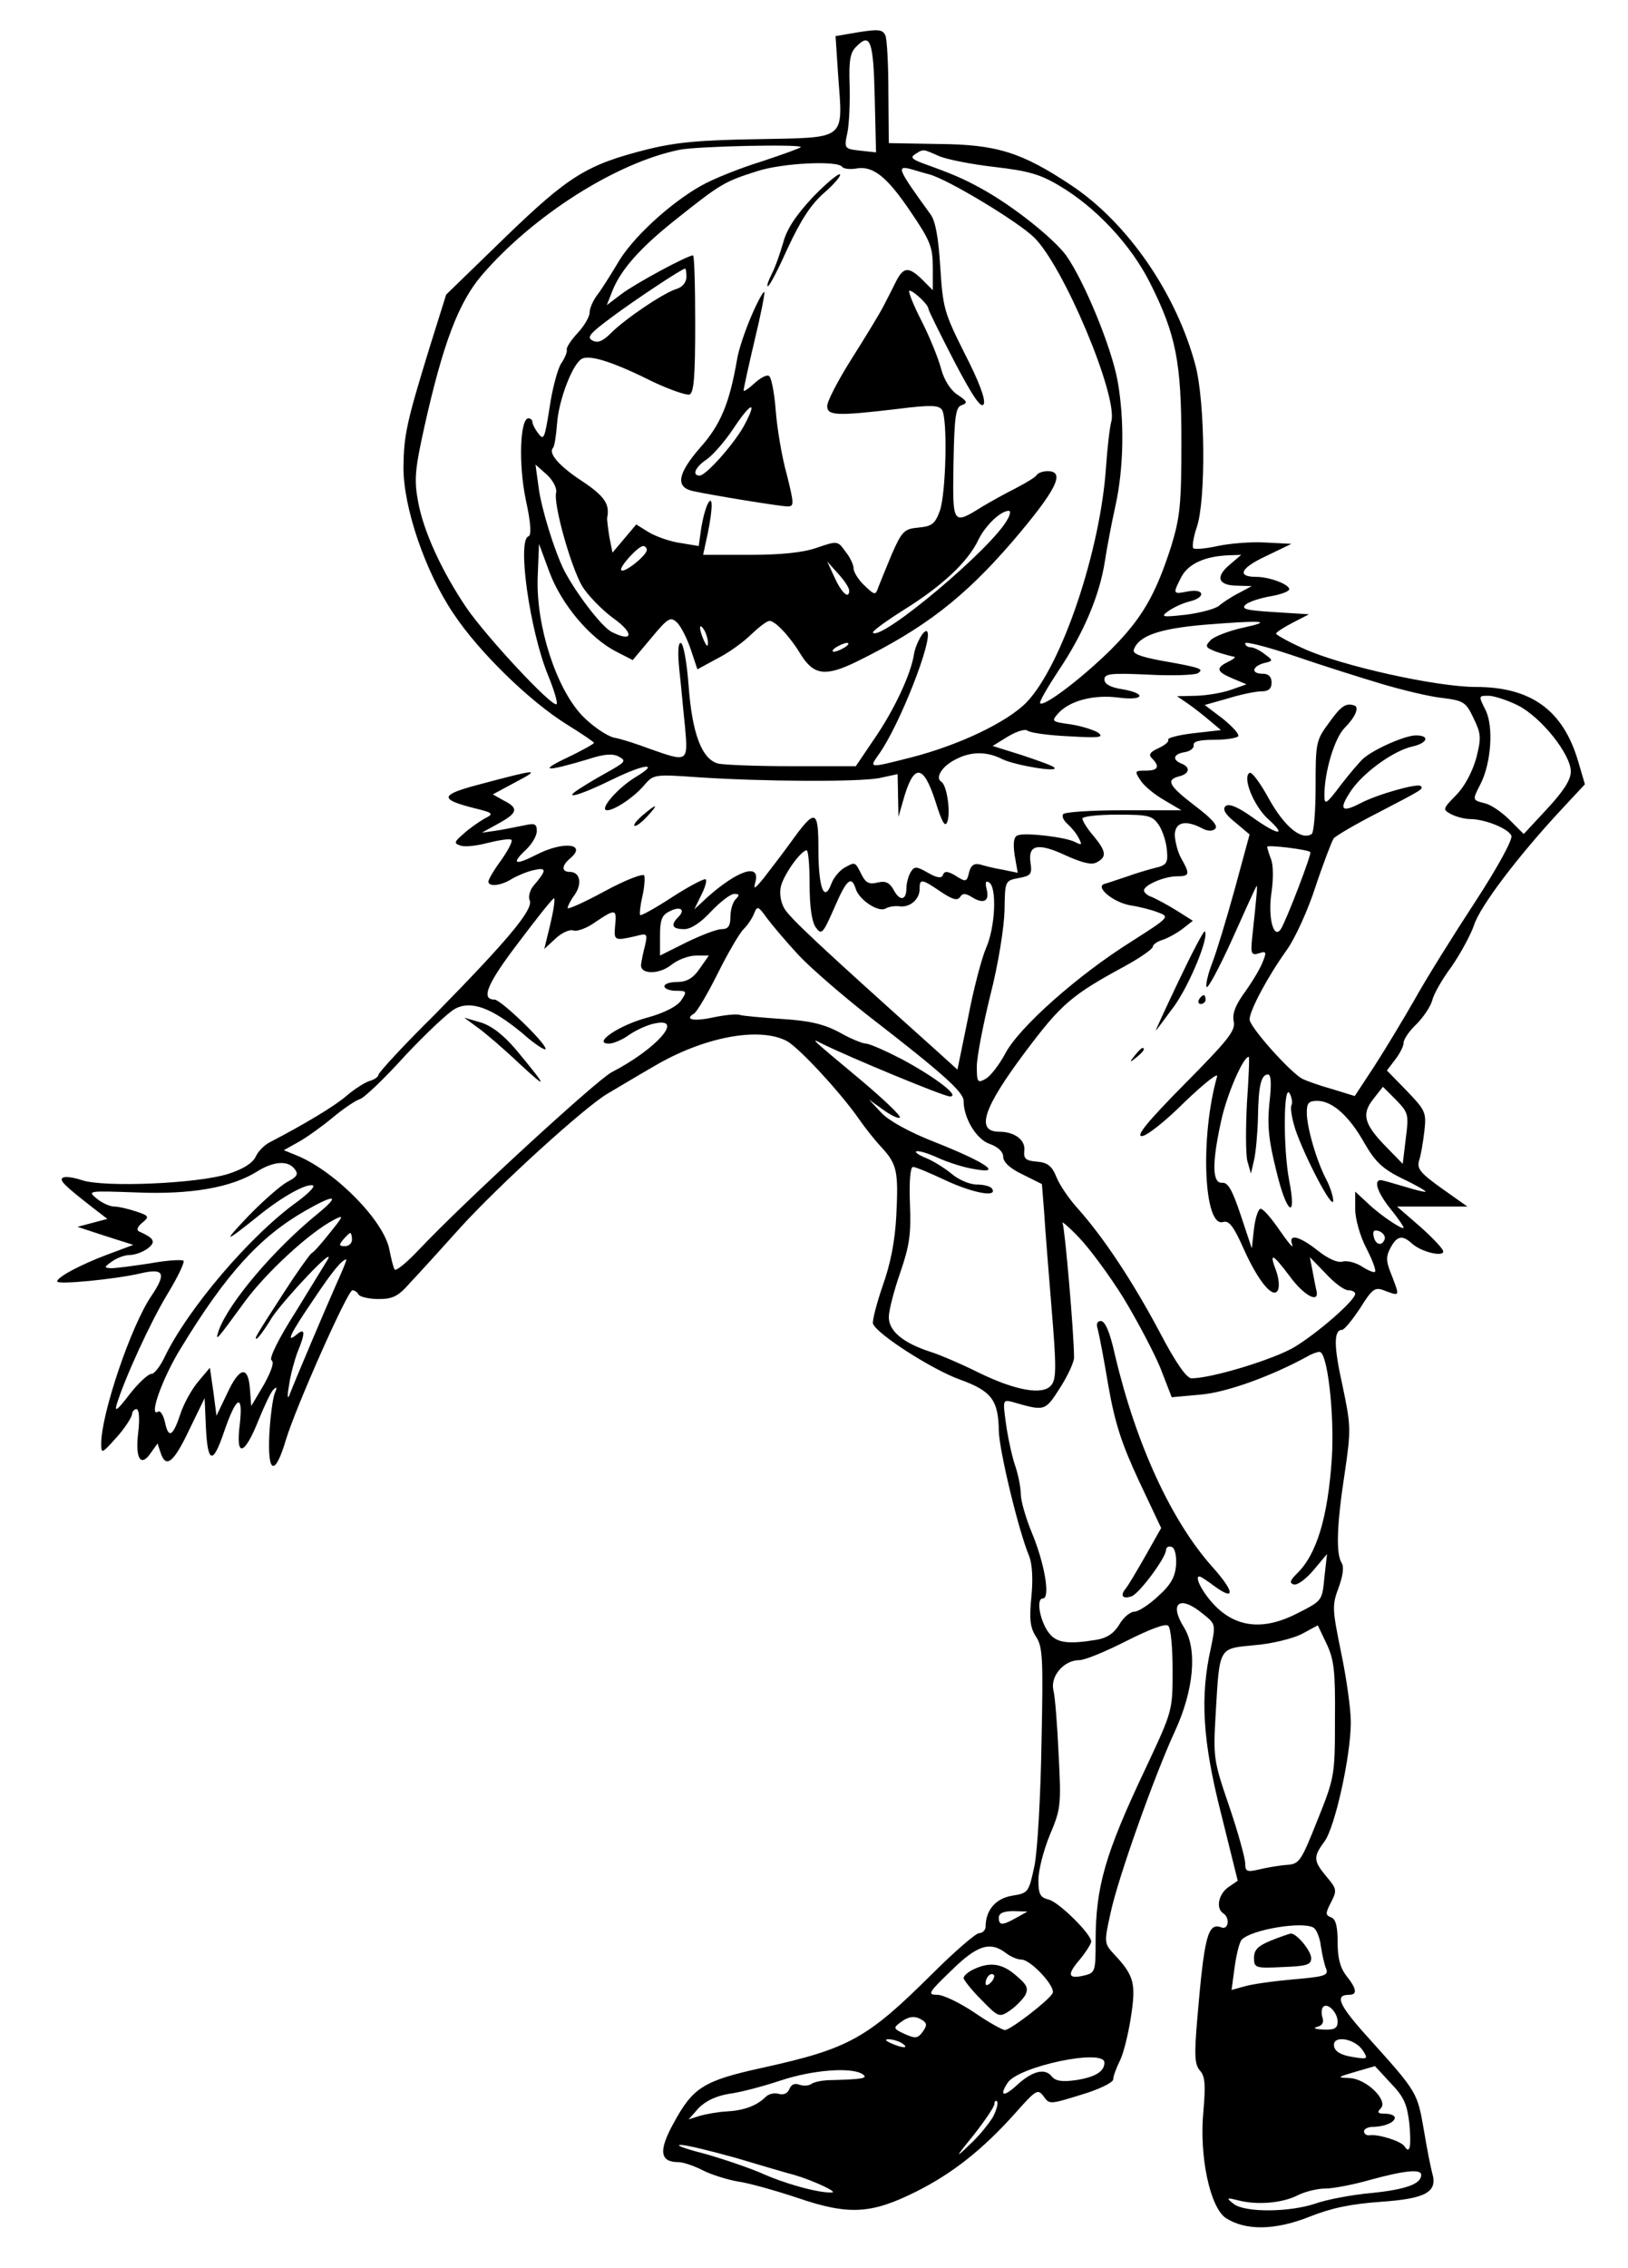
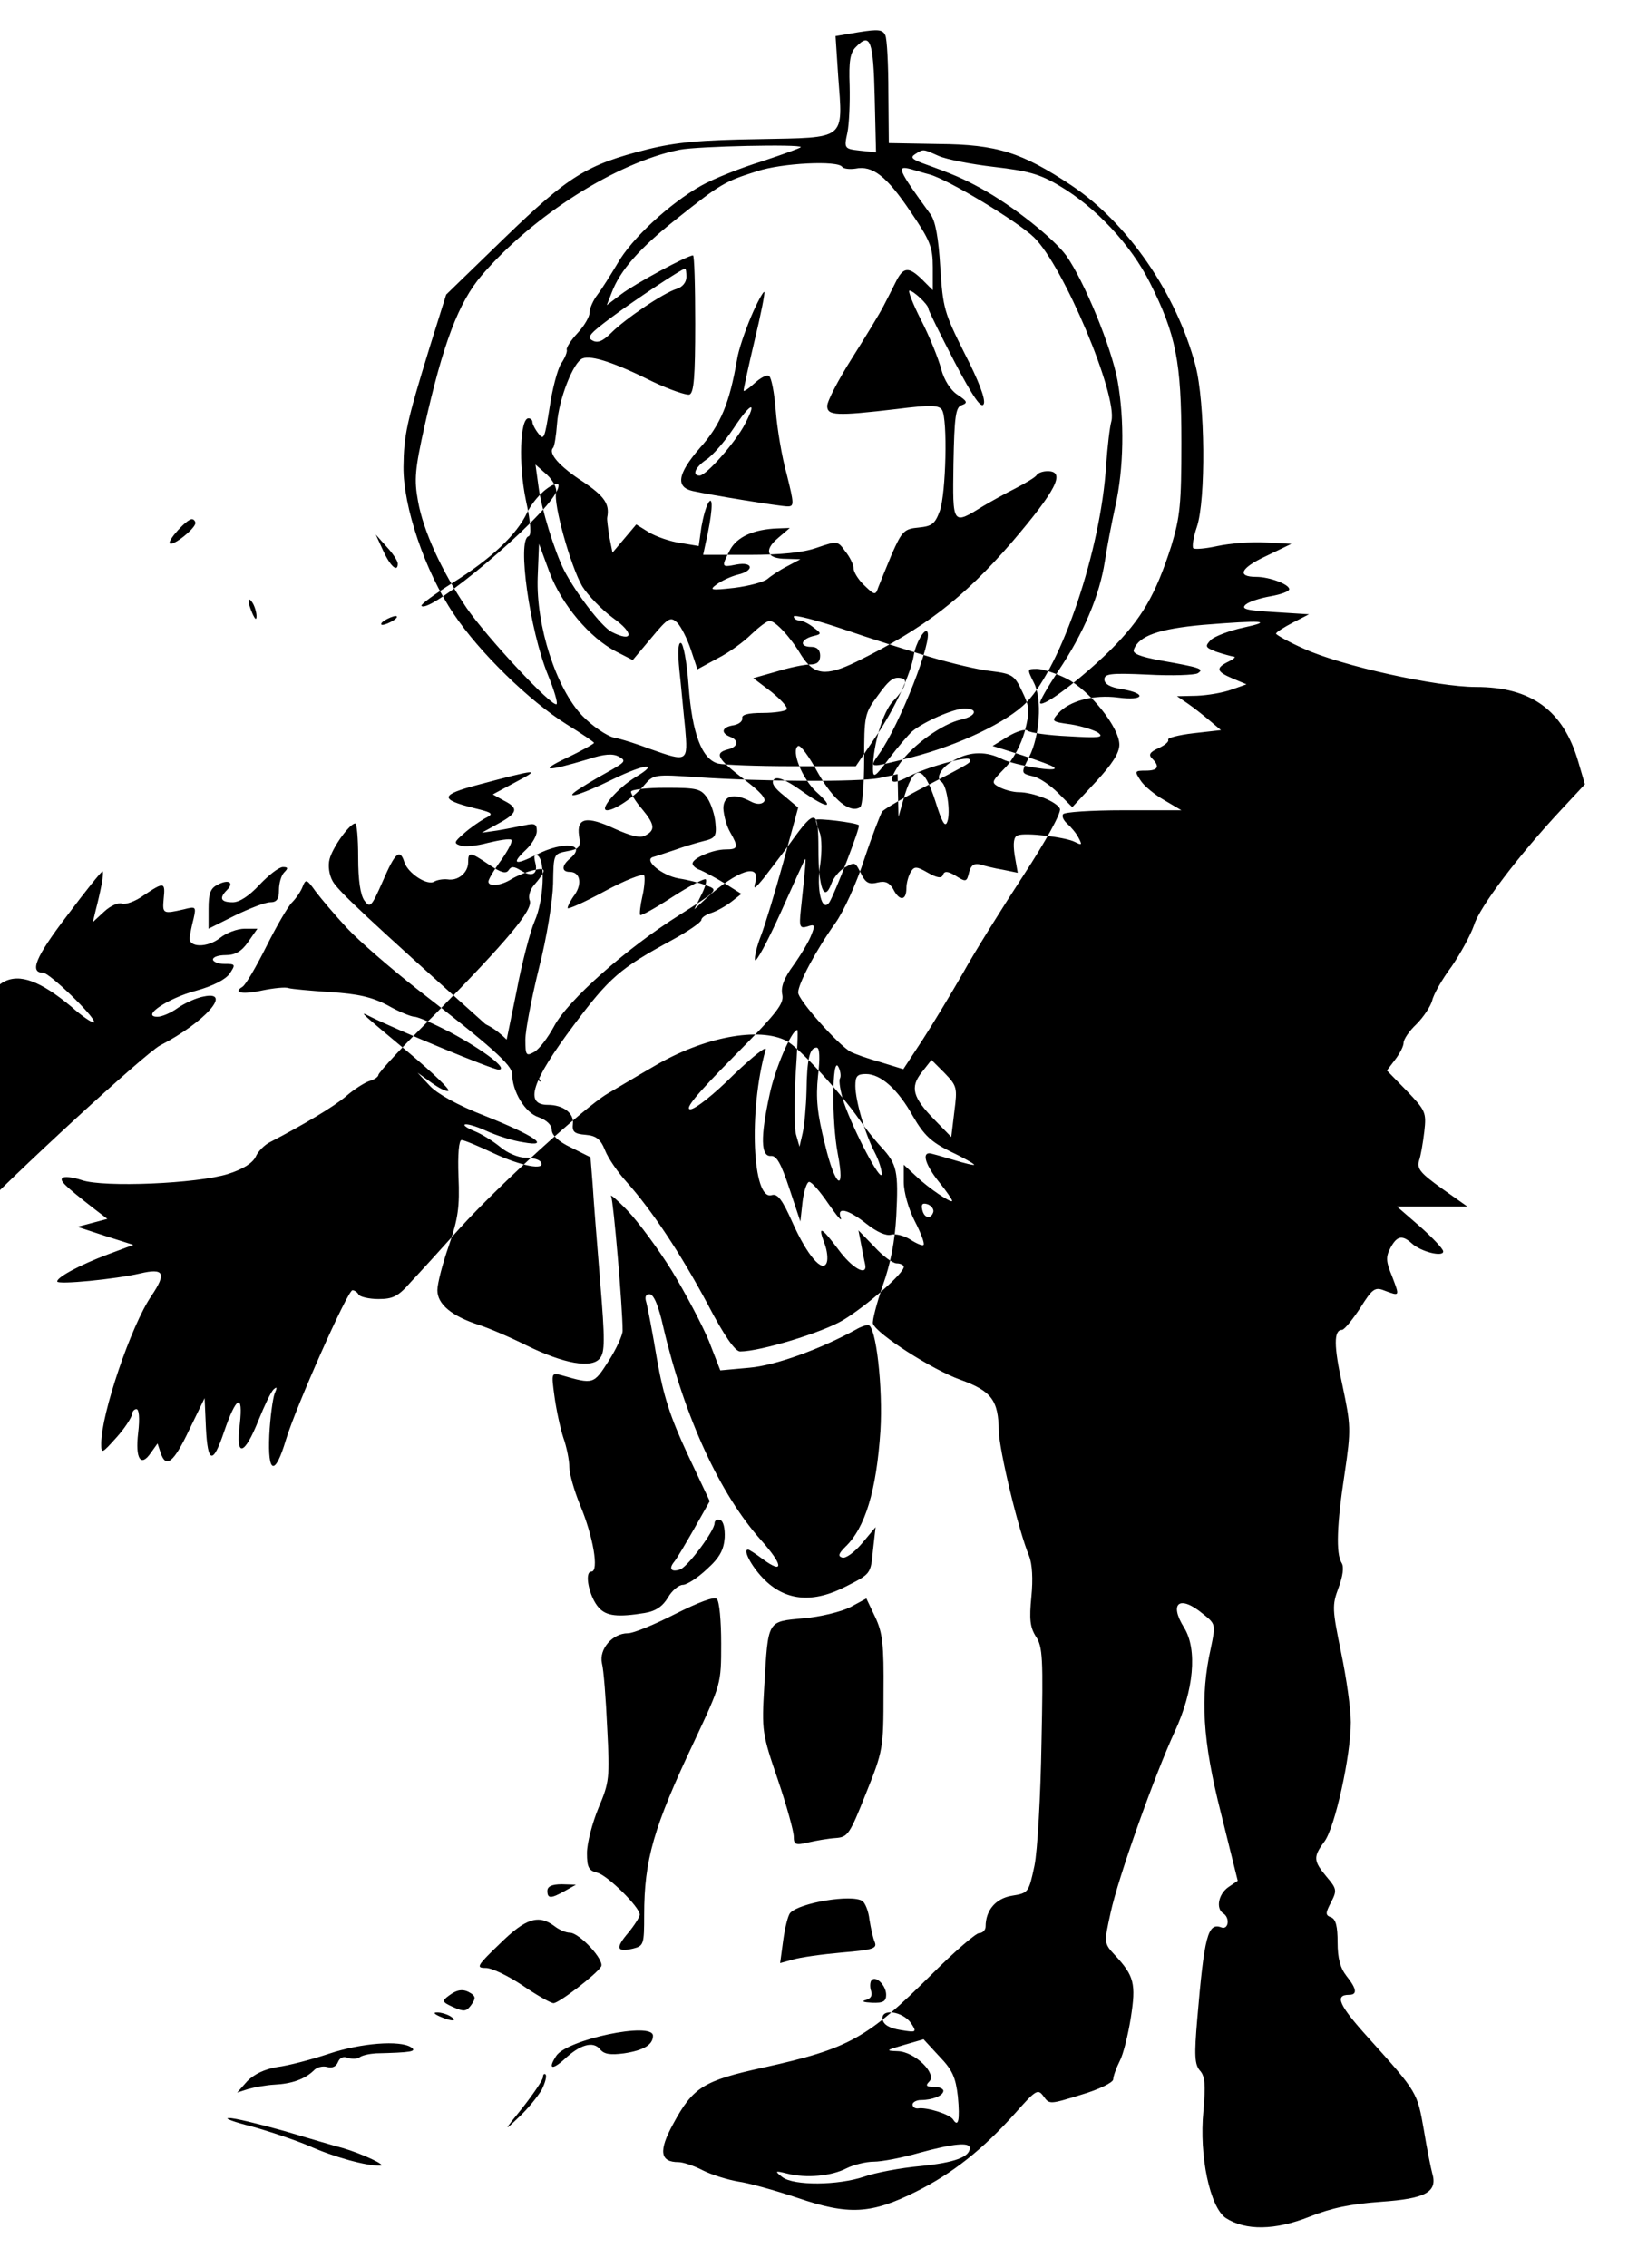
<svg xmlns="http://www.w3.org/2000/svg" version="1.0" width="370pt" height="515pt" viewBox="0 0 370 515" preserveAspectRatio="xMidYMid meet">
  <g transform="translate(0,515) scale(0.1,-0.1)" fill="#000000" stroke="none">
-     <path d="M1952 5077 l-53 -9 6 -91 c11 -147 20 -139 -181 -143 -132 -2 -187 -7 -252 -23 -139 -35 -179 -60 -325 -201 l-133 -129 -37 -118 c-54 -175 -59 -202 -60 -273 -1 -90 49 -238 114 -334 58 -87 172 -198 257 -251 34 -21 62 -40 62 -42 0 -2 -28 -18 -62 -34 -65 -31 -48 -32 49 -3 36 12 56 13 69 6 17 -9 15 -12 -14 -29 -18 -10 -50 -28 -70 -41 -50 -31 -7 -20 72 19 72 35 107 38 50 4 -41 -25 -84 -75 -64 -75 17 0 63 31 85 58 20 23 23 24 120 17 150 -10 364 -11 413 -2 l42 9 1 -49 1 -48 10 35 c24 87 46 87 74 0 15 -48 22 -60 27 -46 8 21 -1 84 -14 91 -14 9 2 35 32 50 35 19 72 19 107 1 29 -14 130 -31 118 -19 -3 4 -37 16 -73 28 l-67 21 34 21 c20 12 39 18 45 14 5 -5 48 -11 94 -13 68 -4 81 -3 67 8 -9 6 -37 15 -62 19 -44 6 -45 7 -29 25 26 29 81 43 136 36 59 -8 67 9 9 19 -27 4 -40 12 -40 22 0 13 14 15 99 11 55 -3 106 -1 113 3 16 10 6 13 -84 29 -48 9 -65 16 -61 25 11 31 57 47 157 56 136 11 162 9 93 -6 -33 -7 -66 -20 -75 -28 -14 -15 -13 -17 12 -27 15 -5 33 -10 39 -11 7 0 2 -5 -10 -11 -31 -15 -29 -23 9 -39 l31 -13 -34 -12 c-19 -7 -54 -13 -79 -14 l-45 -1 25 -17 c13 -9 36 -27 50 -39 l25 -21 -62 -7 c-35 -4 -61 -11 -58 -15 2 -4 -7 -12 -22 -19 -20 -9 -23 -15 -15 -23 19 -19 14 -28 -14 -28 -25 0 -26 -1 -12 -22 8 -13 33 -33 54 -45 l39 -23 -132 0 c-72 0 -134 -4 -137 -9 -3 -5 1 -14 10 -22 8 -7 20 -21 25 -31 9 -17 8 -18 -8 -10 -21 11 -113 22 -130 15 -9 -3 -11 -17 -7 -45 l7 -40 -34 7 c-19 3 -42 9 -52 12 -13 3 -20 -2 -24 -16 -6 -25 -7 -25 -34 -8 -16 9 -23 9 -26 0 -3 -8 -13 -7 -34 5 -26 15 -31 15 -39 2 -5 -8 -10 -25 -10 -37 0 -29 -16 -30 -30 -2 -9 15 -18 19 -35 15 -19 -5 -27 -1 -36 16 -16 32 -15 31 -39 18 -11 -6 -26 -23 -31 -38 -16 -42 -29 -8 -29 80 0 91 -7 93 -63 15 -21 -29 -49 -65 -62 -82 -21 -25 -23 -26 -18 -7 11 43 -42 25 -111 -37 l-28 -26 15 31 c9 17 14 34 11 37 -3 3 -37 -15 -76 -40 -38 -25 -71 -43 -73 -41 -2 2 0 21 5 43 5 21 6 43 4 47 -3 5 -44 -11 -90 -36 -46 -25 -84 -42 -84 -38 0 4 7 18 16 30 18 26 12 52 -11 52 -19 0 -19 14 0 30 41 34 -14 41 -76 9 -49 -25 -58 -21 -24 11 14 13 25 32 25 43 0 16 -5 18 -27 13 -16 -3 -44 -9 -63 -12 l-35 -5 38 21 c44 24 46 35 12 52 l-25 14 52 28 c59 31 50 30 -85 -6 -87 -23 -89 -33 -10 -53 45 -11 46 -13 24 -24 -12 -7 -34 -22 -47 -34 -22 -19 -23 -22 -8 -27 9 -4 37 -1 63 6 25 6 49 10 53 7 4 -2 -6 -22 -22 -45 -17 -23 -30 -45 -30 -50 0 -12 28 -10 53 6 12 7 35 17 50 20 30 7 30 0 -1 -36 -8 -10 -12 -25 -8 -33 8 -21 -51 -91 -216 -259 -71 -70 -128 -132 -128 -137 0 -4 -9 -11 -21 -14 -11 -4 -35 -19 -52 -34 -28 -24 -97 -65 -174 -105 -12 -6 -27 -21 -32 -33 -7 -14 -28 -28 -63 -39 -70 -22 -282 -31 -332 -14 -21 7 -40 9 -44 5 -7 -6 4 -17 72 -70 l30 -23 -34 -9 -34 -9 64 -21 63 -20 -59 -22 c-61 -23 -114 -51 -114 -61 0 -8 132 5 188 18 55 13 61 1 26 -51 -46 -67 -114 -268 -114 -335 0 -24 1 -24 35 14 19 21 34 45 35 52 0 6 5 12 10 12 6 0 8 -20 4 -54 -7 -59 6 -79 29 -45 l15 21 7 -21 c12 -37 30 -22 65 52 l35 72 3 -68 c4 -81 16 -83 41 -9 28 82 44 90 36 18 -10 -77 10 -73 43 10 13 32 28 64 34 69 8 7 8 4 2 -10 -4 -11 -10 -53 -12 -94 -4 -89 13 -94 38 -10 22 73 140 339 151 339 4 0 11 -4 14 -10 3 -5 24 -10 45 -10 33 0 45 6 73 38 19 20 70 76 113 124 89 98 282 273 334 304 19 11 67 40 107 63 112 66 238 90 301 57 28 -15 123 -118 164 -177 13 -19 36 -48 51 -64 36 -39 39 -55 34 -156 -3 -57 -13 -109 -31 -159 -14 -41 -24 -80 -22 -86 9 -24 136 -105 198 -127 72 -26 87 -47 88 -117 1 -43 44 -224 69 -284 7 -18 9 -52 5 -92 -5 -51 -3 -69 10 -90 16 -23 17 -50 13 -242 -2 -120 -9 -245 -16 -279 -13 -61 -14 -62 -51 -68 -37 -6 -60 -33 -60 -70 0 -8 -7 -15 -15 -15 -7 0 -56 -42 -107 -93 -147 -146 -188 -169 -382 -212 -138 -30 -161 -45 -206 -128 -34 -62 -30 -87 12 -87 10 0 35 -8 56 -19 20 -10 56 -21 79 -25 23 -3 84 -20 135 -37 117 -40 168 -37 270 14 82 41 151 95 226 179 47 53 51 55 64 37 13 -18 14 -18 85 4 41 12 73 28 73 35 0 7 7 26 15 42 8 15 19 60 25 98 12 77 8 95 -37 143 -24 26 -24 27 -9 95 17 80 101 315 146 412 43 93 52 186 21 236 -35 56 -10 75 43 31 29 -23 29 -24 18 -77 -25 -111 -19 -211 23 -376 l38 -153 -22 -15 c-22 -16 -28 -48 -11 -59 16 -10 12 -38 -4 -32 -31 12 -39 -19 -55 -208 -7 -82 -6 -103 6 -117 12 -13 13 -33 8 -92 -10 -102 15 -219 51 -243 45 -29 112 -28 190 3 50 20 94 29 163 34 101 7 129 22 116 65 -3 11 -12 55 -19 98 -15 85 -14 85 -124 207 -69 76 -80 100 -46 100 19 0 18 13 -6 43 -14 18 -20 40 -20 76 0 36 -4 53 -15 57 -13 5 -13 9 0 34 14 27 13 31 -10 58 -30 36 -31 45 -5 80 24 32 60 195 60 271 0 30 -10 101 -22 158 -20 98 -21 107 -6 147 10 27 13 48 7 57 -13 21 -11 86 7 203 15 101 14 109 -5 200 -20 89 -20 126 -1 126 5 0 23 22 41 49 28 45 34 49 56 40 35 -13 34 -13 17 32 -14 34 -15 44 -4 65 15 28 27 30 49 10 21 -19 71 -31 71 -18 0 6 -24 31 -52 56 l-53 46 80 0 80 0 -58 41 c-49 35 -57 45 -52 63 4 11 9 41 12 66 5 44 3 48 -40 93 l-45 46 19 25 c10 13 19 30 19 38 0 8 13 27 29 42 16 16 32 40 36 54 3 14 23 49 44 77 20 29 43 71 51 94 13 42 101 158 198 262 l54 58 -15 51 c-34 117 -107 170 -233 170 -89 0 -306 48 -391 87 -34 15 -62 31 -63 34 0 3 17 14 38 25 l37 19 -79 5 c-64 4 -76 7 -65 17 8 7 34 15 57 19 23 4 42 11 42 16 0 11 -45 28 -75 28 -45 0 -36 20 22 47 l58 28 -59 3 c-32 2 -81 -2 -109 -8 -27 -6 -52 -8 -55 -5 -3 3 0 25 8 48 21 62 19 283 -3 367 -43 162 -153 323 -282 409 -113 75 -169 93 -302 94 l-113 2 -1 115 c0 63 -3 122 -7 130 -6 13 -16 14 -60 7z m36 -148 l3 -125 -37 4 c-35 4 -36 5 -28 41 4 20 6 68 5 107 -2 55 1 75 15 88 32 33 39 14 42 -115z m-168 -113 c0 -2 -39 -16 -87 -32 -49 -15 -112 -40 -140 -56 -71 -40 -158 -120 -190 -177 -15 -25 -35 -57 -45 -70 -10 -13 -18 -31 -18 -41 0 -9 -12 -30 -27 -46 -15 -16 -26 -33 -25 -38 2 -4 -4 -19 -13 -32 -8 -13 -20 -58 -26 -100 -11 -69 -13 -75 -25 -59 -8 10 -14 22 -14 27 0 4 -4 8 -9 8 -19 0 -23 -104 -6 -185 12 -55 13 -81 6 -83 -26 -9 3 -213 44 -314 14 -34 23 -64 20 -67 -9 -9 -159 152 -205 219 -56 83 -98 174 -110 242 -9 49 -7 72 15 171 42 187 77 280 130 342 117 136 306 256 450 285 41 8 275 13 275 6z m313 -20 c18 -8 74 -19 126 -25 77 -9 104 -16 149 -43 83 -49 162 -134 205 -219 60 -119 72 -181 72 -364 0 -140 -3 -169 -23 -235 -36 -112 -67 -165 -138 -236 -66 -65 -152 -130 -160 -121 -3 2 16 35 41 73 58 86 94 172 106 249 5 33 16 90 24 126 19 85 21 195 5 284 -14 77 -76 227 -117 285 -29 39 -120 112 -193 152 -42 23 -63 32 -135 58 -23 9 -26 13 -15 20 19 12 17 12 53 -4z m-219 -25 c3 -4 16 -6 30 -4 39 8 71 -17 125 -97 45 -66 51 -81 51 -127 l0 -52 -25 25 c-30 29 -42 28 -59 -6 -7 -14 -19 -38 -28 -55 -8 -16 -41 -70 -72 -119 -31 -49 -56 -97 -56 -108 0 -22 21 -23 157 -7 79 10 97 9 104 -2 13 -21 9 -189 -5 -229 -11 -30 -18 -35 -48 -38 -33 -3 -38 -8 -61 -60 -13 -31 -27 -66 -31 -76 -6 -18 -8 -18 -31 4 -14 13 -25 31 -25 39 0 9 -9 27 -19 39 -17 24 -18 24 -65 8 -31 -11 -82 -16 -153 -16 l-105 0 6 28 c14 61 18 107 7 92 -6 -8 -13 -34 -17 -57 l-6 -43 -42 7 c-22 3 -54 14 -71 24 l-29 18 -27 -32 -27 -32 -7 35 c-3 20 -6 40 -5 45 6 30 -6 48 -55 81 -54 35 -80 65 -68 77 3 3 7 28 9 55 4 56 37 140 58 148 20 8 74 -10 160 -53 38 -18 76 -31 83 -29 10 4 13 41 13 161 0 85 -2 155 -5 155 -13 0 -133 -65 -163 -88 l-33 -25 11 28 c19 51 64 102 149 169 98 78 108 84 181 107 57 19 185 25 194 10z m198 -17 c42 -11 201 -107 238 -143 67 -65 190 -358 176 -417 -4 -14 -9 -59 -12 -100 -12 -193 -101 -456 -181 -539 -44 -45 -153 -97 -262 -125 -99 -25 -96 -25 -73 8 47 66 124 263 109 278 -6 7 -26 -27 -30 -53 -7 -44 -44 -123 -86 -185 l-46 -68 -145 0 c-80 0 -155 3 -168 6 -37 10 -59 68 -67 177 -4 54 -12 97 -18 97 -6 0 -7 -22 -3 -62 4 -35 9 -93 13 -130 7 -79 6 -79 -79 -49 -29 11 -66 23 -83 26 -16 4 -49 26 -72 50 -59 62 -105 204 -101 314 l3 76 24 -65 c27 -72 91 -149 152 -180 l37 -19 42 50 c39 47 44 49 59 35 9 -9 23 -37 31 -61 l15 -45 46 25 c26 13 60 38 77 55 17 16 35 30 41 30 13 0 47 -36 72 -78 29 -45 55 -49 125 -15 155 76 244 145 354 272 100 117 123 161 81 161 -11 0 -22 -4 -25 -9 -3 -5 -25 -18 -48 -30 -24 -12 -56 -30 -73 -40 -71 -44 -70 -45 -68 96 2 108 5 129 19 133 14 5 12 9 -9 23 -16 10 -31 33 -38 59 -6 23 -26 73 -45 110 -19 37 -31 68 -27 68 9 0 43 -32 43 -41 0 -4 27 -58 59 -120 43 -82 62 -109 67 -96 4 11 -12 53 -44 115 -46 92 -49 102 -55 195 -4 67 -11 105 -22 120 -74 102 -79 112 -45 103 11 -3 30 -9 42 -12z m-552 -233 c0 -12 -9 -23 -22 -27 -30 -9 -117 -68 -149 -100 -19 -19 -31 -24 -43 -17 -13 7 -5 16 42 51 52 39 162 112 169 112 2 0 3 -9 3 -19z m-296 -489 c-7 -26 33 -168 59 -213 13 -21 45 -54 71 -73 48 -34 45 -56 -4 -31 -23 12 -81 88 -108 140 -22 44 -52 141 -58 189 l-7 51 26 -23 c14 -13 23 -31 21 -40z m1026 -61 c-34 -65 -287 -277 -306 -258 -3 3 29 26 70 52 87 54 147 110 170 160 16 32 50 65 69 65 4 0 3 -9 -3 -19z m-820 -70 c0 -12 -51 -53 -58 -46 -6 6 38 55 50 55 4 0 8 -4 8 -9z m1324 -34 c-33 -28 -25 -47 19 -47 l32 -1 -30 -16 c-16 -8 -37 -22 -45 -29 -9 -7 -43 -16 -75 -20 -54 -6 -58 -5 -40 8 11 8 32 18 48 22 38 9 35 30 -3 23 -35 -7 -35 -6 -15 33 16 30 54 47 108 49 l28 1 -27 -23z m-864 -58 c0 -21 -17 -6 -33 29 l-17 37 25 -28 c14 -15 25 -32 25 -38z m-321 -119 c0 -10 -3 -8 -9 5 -12 27 -12 43 0 25 5 -8 9 -22 9 -30z m1531 -93 c47 -14 109 -29 138 -32 49 -6 54 -10 71 -46 17 -35 18 -44 6 -91 -9 -31 -26 -64 -46 -84 -30 -31 -31 -32 -11 -43 12 -6 31 -11 43 -11 34 0 88 -22 94 -38 3 -9 -32 -73 -83 -151 -49 -75 -111 -174 -137 -221 -27 -47 -68 -115 -92 -152 l-44 -67 -52 16 c-29 8 -59 19 -67 23 -28 15 -120 118 -120 135 0 20 41 97 84 157 19 26 49 92 66 145 18 54 37 103 41 109 5 6 51 33 102 59 102 53 102 53 96 60 -7 7 -99 -19 -137 -39 -44 -23 -50 -14 -21 29 28 41 97 91 140 100 34 8 39 25 7 25 -24 0 -93 -30 -119 -52 -8 -7 -32 -35 -52 -61 -33 -44 -37 -46 -37 -23 0 53 23 130 46 153 24 24 34 47 22 51 -20 6 -30 -1 -58 -40 -29 -39 -30 -45 -30 -144 0 -57 -4 -105 -9 -108 -23 -15 -61 16 -96 78 -20 37 -40 64 -45 61 -17 -10 9 -74 41 -104 46 -41 24 -39 -36 4 -34 24 -53 31 -60 24 -7 -7 0 -19 23 -37 l32 -27 -34 -125 c-19 -69 -42 -144 -51 -167 -9 -23 -15 -48 -13 -54 2 -7 28 41 58 107 29 65 54 120 56 122 2 3 1 -15 -10 -116 -4 -38 -2 -42 15 -37 17 6 18 3 9 -19 -5 -14 -23 -44 -40 -68 -22 -30 -30 -50 -26 -68 4 -21 -13 -42 -112 -142 -83 -84 -111 -118 -97 -118 11 0 54 34 98 78 45 43 77 68 73 57 -39 -138 -30 -344 14 -330 13 4 24 -10 47 -62 34 -76 69 -116 78 -91 3 8 1 27 -5 43 -16 42 -8 39 31 -13 33 -45 68 -63 61 -33 -2 8 -6 29 -9 45 l-6 31 36 -37 c19 -21 42 -38 51 -38 9 0 16 -4 16 -8 0 -15 -85 -89 -138 -121 -47 -28 -188 -71 -234 -71 -11 0 -36 35 -74 108 -61 114 -126 212 -184 277 -20 22 -42 54 -49 72 -10 25 -20 33 -44 35 -26 2 -31 7 -29 25 3 24 -22 43 -57 43 -54 0 -37 53 59 181 81 108 105 129 223 193 37 20 67 41 67 46 0 5 10 12 23 16 12 4 32 15 45 25 l23 18 -38 24 c-21 13 -46 26 -55 30 -10 3 -18 10 -18 15 0 12 46 32 75 32 29 0 30 5 10 40 -8 14 -14 37 -15 53 0 30 24 36 62 16 13 -7 24 -7 30 -1 7 7 -9 24 -46 52 -60 46 -67 59 -36 67 24 6 26 21 5 29 -22 9 -18 22 8 26 12 2 21 9 20 16 -2 8 13 12 46 12 28 0 52 4 55 8 3 5 -13 22 -35 40 l-41 31 53 15 c29 9 63 16 76 16 16 0 23 6 23 20 0 13 -7 20 -20 20 -27 0 -25 16 2 24 22 5 22 6 3 20 -11 9 -26 16 -32 16 -7 0 -13 4 -13 9 0 5 51 -8 113 -29 61 -21 150 -49 197 -63z m-1220 83 c-8 -5 -19 -10 -25 -10 -5 0 -3 5 5 10 8 5 20 10 25 10 6 0 3 -5 -5 -10z m1530 -132 c53 -27 120 -111 120 -150 0 -19 -16 -44 -54 -85 l-53 -57 -32 32 c-18 18 -43 35 -57 38 -28 7 -28 7 -9 44 24 47 30 131 11 168 -16 32 -16 32 7 32 12 0 43 -10 67 -22z m-816 -272 c9 -14 17 -40 18 -57 3 -29 -1 -34 -27 -40 -16 -4 -46 -13 -65 -20 -19 -6 -41 -14 -49 -16 -24 -6 18 -42 58 -49 20 -3 48 -10 63 -16 27 -10 26 -11 -62 -67 -121 -76 -254 -194 -285 -253 -14 -26 -34 -52 -45 -58 -18 -10 -20 -8 -20 28 0 21 14 94 31 163 18 70 31 153 32 191 1 68 1 68 32 74 28 5 31 9 27 35 -6 41 17 46 81 16 38 -17 59 -22 70 -15 23 12 21 25 -8 60 -14 16 -25 34 -25 39 0 5 35 9 79 9 72 0 80 -2 95 -24z m344 -61 c4 -3 -54 -154 -67 -175 -17 -25 -30 29 -21 85 4 28 4 60 -1 73 -5 13 -9 26 -9 29 0 5 92 -6 98 -12z m-1138 -73 c0 -52 5 -85 14 -98 13 -18 16 -15 42 44 28 65 39 75 49 43 8 -25 52 -54 68 -44 7 4 20 6 30 5 24 -4 47 15 47 39 0 24 4 24 48 -6 27 -18 38 -21 44 -12 6 9 12 9 28 -1 26 -16 40 -8 32 20 -3 14 -2 19 6 14 18 -11 14 -102 -7 -149 -10 -23 -29 -95 -41 -159 l-24 -117 -52 47 c-260 233 -331 299 -342 320 -8 14 -11 35 -7 50 7 27 45 80 58 81 4 1 7 -34 7 -77z m-168 -34 c-7 -7 -12 -25 -12 -40 0 -21 -5 -28 -20 -28 -11 0 -47 -14 -80 -30 l-60 -30 0 45 c0 35 4 47 21 55 24 13 38 5 21 -12 -19 -19 -14 -28 13 -28 15 0 37 14 61 40 21 22 44 40 53 40 12 0 12 -3 3 -12z m-415 -27 c-3 -16 -9 -42 -13 -57 l-7 -29 26 24 c14 13 32 21 40 18 8 -3 31 5 50 19 46 31 49 30 45 -8 -3 -34 -2 -35 46 -24 27 7 28 6 22 -21 -4 -15 -8 -35 -9 -43 -3 -23 40 -24 69 -1 15 12 40 21 56 21 l29 0 -21 -30 c-15 -22 -30 -30 -51 -30 -16 0 -29 -4 -29 -10 0 -5 12 -10 26 -10 25 0 26 -1 12 -22 -9 -13 -37 -28 -77 -39 -64 -17 -126 -59 -87 -59 10 0 31 9 46 20 16 11 42 23 59 26 67 14 2 -59 -99 -111 -34 -18 -335 -294 -437 -402 -28 -30 -53 -50 -56 -46 -3 4 -8 25 -12 45 -12 65 -121 176 -208 213 l-32 13 34 19 c18 10 53 35 77 55 24 20 52 39 62 42 10 3 57 48 103 99 47 50 98 98 113 106 37 20 84 2 154 -56 28 -25 52 -40 52 -35 0 14 -102 112 -116 112 -32 0 -17 36 54 129 42 56 78 101 81 101 2 0 1 -13 -2 -29z m558 -100 c27 -29 100 -92 160 -139 167 -129 215 -172 215 -192 0 -39 29 -88 60 -98 19 -7 30 -18 30 -29 0 -12 16 -27 44 -40 l44 -22 5 -63 c2 -35 10 -134 17 -220 11 -132 11 -160 -1 -174 -19 -23 -81 -12 -165 29 -38 19 -87 40 -109 47 -62 20 -95 47 -95 79 0 15 12 61 26 101 21 61 25 88 22 157 -2 51 1 83 7 83 6 0 39 -14 73 -30 62 -29 119 -40 107 -20 -3 6 -19 10 -35 10 -16 0 -42 11 -58 25 -16 13 -42 29 -57 35 -15 6 -26 13 -23 15 3 3 25 -3 49 -14 24 -11 62 -23 84 -26 65 -12 26 15 -87 60 -62 24 -108 50 -125 68 l-28 30 32 -23 c18 -13 35 -21 38 -18 4 3 -36 41 -87 84 -115 96 -119 99 -90 84 60 -30 277 -120 291 -120 24 0 -32 43 -110 85 -37 19 -73 35 -81 35 -7 0 -35 11 -61 26 -36 19 -68 26 -130 30 -45 3 -88 7 -95 9 -7 3 -34 0 -59 -5 -45 -10 -69 -6 -46 8 7 4 31 45 54 91 23 46 49 91 59 101 9 9 20 25 24 36 7 17 9 17 29 -11 12 -16 44 -54 72 -84z m1019 -335 c-3 -57 -3 -117 1 -133 l8 -28 7 30 c4 17 8 60 9 97 1 72 7 98 23 98 7 0 8 -23 3 -65 -5 -50 -2 -84 16 -155 23 -97 47 -113 29 -21 -14 73 -13 222 1 198 5 -9 7 -22 4 -27 -3 -5 1 -30 9 -55 22 -64 85 -184 86 -162 0 10 -7 32 -16 49 -22 42 -44 118 -44 151 0 22 4 27 24 27 34 0 73 -35 107 -96 25 -43 41 -58 85 -80 30 -14 54 -28 54 -30 0 -2 -21 3 -47 11 -27 8 -51 15 -55 15 -17 0 -7 -29 22 -65 17 -21 30 -40 30 -43 0 -7 -53 28 -82 56 l-28 26 0 -40 c0 -22 11 -61 25 -88 14 -27 23 -51 20 -54 -2 -3 -16 3 -30 12 -14 9 -34 14 -44 11 -11 -3 -32 6 -56 25 -43 34 -68 39 -58 13 3 -10 -9 5 -28 32 -19 28 -38 50 -44 50 -5 0 -12 -20 -15 -45 l-5 -45 -25 75 c-19 57 -29 75 -42 74 -23 -2 -24 43 -3 139 12 58 50 147 63 147 2 0 0 -47 -4 -104z m361 -81 l-7 -58 -38 39 c-50 51 -56 74 -29 108 l22 28 30 -30 c28 -29 29 -33 22 -87z m-2526 -69 c10 -12 7 -18 -16 -30 -15 -8 -55 -43 -88 -77 -61 -64 -56 -63 25 2 51 41 106 72 121 67 6 -2 -10 -18 -34 -36 -108 -77 -250 -244 -303 -354 -10 -21 -23 -38 -30 -38 -7 0 -30 -21 -50 -47 -26 -34 -34 -41 -29 -23 18 59 77 188 116 252 23 38 39 71 36 75 -4 3 -38 1 -76 -6 -39 -6 -78 -11 -88 -11 -17 1 -17 2 1 15 11 8 29 15 41 15 12 0 30 7 41 15 19 15 15 23 -21 39 -5 3 -2 11 8 19 17 14 16 16 -14 26 -18 6 -40 11 -49 11 -10 0 -28 8 -40 18 -22 18 -20 18 91 14 123 -5 215 11 274 48 37 23 69 25 84 6z m51 -104 c-97 -79 -198 -198 -222 -261 -11 -32 -6 -25 59 64 48 65 146 156 202 185 23 12 22 9 -8 -28 -18 -23 -37 -45 -43 -48 -5 -4 -33 -43 -62 -88 -66 -102 -68 -106 -63 -106 3 0 19 21 35 48 29 43 145 166 127 132 -5 -8 -38 -62 -73 -119 -39 -61 -61 -106 -55 -110 7 -4 0 -24 -17 -55 l-29 -49 -3 39 c-4 54 -24 50 -52 -11 l-24 -50 -7 54 -8 55 -27 -32 c-15 -18 -33 -51 -40 -73 -17 -51 -27 -57 -35 -19 -4 17 -11 28 -16 24 -22 -13 11 79 53 146 101 166 178 251 281 310 70 40 82 37 27 -8z m1833 -189 c31 -51 69 -123 84 -159 l26 -67 66 6 c59 5 161 42 243 87 10 6 22 10 27 10 18 0 34 -142 28 -240 -9 -137 -35 -221 -80 -264 -15 -15 -17 -21 -7 -24 8 -3 28 12 45 32 l31 37 -6 -53 c-5 -53 -5 -53 -60 -81 -75 -39 -136 -34 -185 13 -29 28 -52 70 -39 70 3 0 18 -10 34 -22 48 -35 46 -13 -4 43 -94 105 -174 279 -222 482 -11 50 -22 77 -32 77 -9 0 -11 -7 -7 -19 3 -11 14 -68 24 -128 15 -85 30 -131 69 -215 l51 -108 -35 -62 c-20 -35 -40 -69 -46 -76 -13 -16 -6 -24 14 -17 18 7 78 88 78 105 0 6 6 10 13 7 7 -2 11 -19 10 -40 -2 -27 -11 -45 -40 -71 -21 -20 -46 -36 -55 -36 -9 0 -25 -13 -34 -29 -12 -20 -28 -31 -53 -35 -61 -10 -87 -7 -104 12 -22 24 -34 82 -17 82 18 0 4 81 -26 152 -13 32 -24 70 -24 85 0 15 -6 46 -14 68 -7 22 -16 64 -20 94 -7 52 -7 53 16 47 73 -21 73 -21 107 32 18 28 32 59 32 69 0 54 -21 295 -26 305 -4 7 13 -7 37 -32 24 -25 70 -87 101 -137z m594 133 c-6 -17 -21 -13 -25 6 -3 13 1 16 13 12 9 -4 14 -12 12 -18z m-2347 -1 c0 -8 -7 -15 -16 -15 -14 0 -14 3 -4 15 7 8 14 15 16 15 2 0 4 -7 4 -15z m-36 -102 c-24 -54 -94 -219 -107 -253 -4 -8 -4 3 0 25 3 22 12 55 19 74 18 43 18 57 -1 41 -26 -22 -17 -1 37 78 44 66 65 91 75 92 2 0 -9 -26 -23 -57z m1901 -876 c0 -92 0 -92 -61 -222 -93 -196 -114 -270 -114 -395 0 -66 -1 -70 -25 -76 -38 -9 -41 1 -11 36 14 17 26 36 26 41 0 17 -73 89 -96 95 -20 5 -24 12 -24 45 0 22 12 68 26 102 25 59 26 68 20 182 -3 66 -8 132 -12 147 -7 32 24 68 59 68 13 0 61 20 108 44 52 26 88 40 94 34 6 -5 10 -50 10 -101z m369 -112 c0 -127 -1 -132 -40 -229 -37 -93 -41 -99 -69 -101 -16 -1 -45 -6 -62 -10 -29 -7 -33 -5 -33 13 0 12 -16 70 -36 129 -36 105 -37 111 -31 213 9 152 6 146 89 154 38 3 86 15 106 25 l37 20 20 -42 c17 -36 20 -62 19 -172z m-724 -450 c-32 -18 -40 -18 -40 0 0 10 10 15 33 15 l32 -1 -25 -14z m676 -23 c6 -4 14 -23 16 -42 3 -19 8 -42 12 -51 6 -15 -4 -18 -75 -24 -45 -4 -95 -11 -111 -16 l-29 -8 7 52 c4 29 11 57 16 62 21 23 140 43 164 27z m-700 -57 c10 -8 26 -15 35 -15 22 0 80 -63 71 -77 -11 -18 -96 -83 -108 -83 -6 0 -38 18 -70 40 -33 22 -70 40 -84 40 -23 0 -20 5 32 55 59 58 88 67 124 40z m754 -156 c0 -15 -7 -19 -32 -18 -19 1 -25 3 -15 6 12 3 16 10 13 20 -3 8 -3 19 0 24 9 14 34 -10 34 -32z m-943 3 c10 -7 10 -12 0 -26 -11 -15 -16 -16 -41 -5 -26 12 -26 14 -10 26 20 15 34 16 51 5z m-47 -52 c18 -12 2 -12 -25 0 -13 6 -15 9 -5 9 8 0 22 -4 30 -9z m1047 -16 c13 -20 12 -21 -24 -15 -25 4 -39 12 -41 24 -5 26 46 19 65 -9z m-587 -28 c0 -20 -20 -33 -66 -40 -31 -4 -45 -2 -54 9 -16 20 -46 11 -82 -23 -28 -25 -37 -21 -18 8 23 37 220 79 220 46z m693 -138 c5 -54 1 -71 -11 -52 -8 12 -60 28 -79 25 -7 -1 -13 3 -13 9 0 5 9 10 19 10 26 0 51 10 51 21 0 5 -10 9 -22 9 -17 0 -19 3 -10 12 18 18 -33 68 -72 69 -28 1 -27 2 14 14 l45 13 36 -39 c30 -31 37 -48 42 -91z m-1243 112 c15 -10 0 -12 -80 -14 -14 -1 -30 -4 -37 -9 -6 -4 -18 -4 -27 -1 -10 4 -18 0 -22 -10 -4 -10 -13 -14 -24 -11 -10 3 -24 0 -31 -8 -21 -20 -50 -30 -89 -32 -19 -1 -46 -6 -60 -10 l-25 -8 23 26 c16 16 39 27 68 32 25 3 78 17 117 30 75 25 162 31 187 15z m297 -97 c-9 -15 -32 -44 -53 -63 -34 -33 -34 -31 10 23 25 32 46 63 46 69 0 6 3 9 6 6 3 -4 -1 -19 -9 -35z m-586 -93 c57 -17 118 -35 134 -39 44 -13 102 -40 85 -40 -31 -1 -107 20 -162 45 -31 13 -90 33 -130 44 -40 10 -64 19 -52 19 11 1 67 -13 125 -29z m1559 -39 c0 -20 -33 -33 -112 -41 -45 -4 -103 -15 -128 -24 -59 -20 -160 -21 -186 -1 -18 14 -17 15 11 8 43 -11 100 -6 135 12 16 8 44 15 62 15 18 0 65 9 103 20 77 21 115 25 115 11z" />
-     <path d="M1847 4702 c-38 -41 -59 -72 -67 -103 -7 -24 -18 -56 -26 -71 -8 -16 -12 -28 -9 -28 4 0 24 39 46 88 29 62 52 98 82 124 23 20 39 39 36 42 -3 3 -31 -20 -62 -52z" />
+     <path d="M1952 5077 l-53 -9 6 -91 c11 -147 20 -139 -181 -143 -132 -2 -187 -7 -252 -23 -139 -35 -179 -60 -325 -201 l-133 -129 -37 -118 c-54 -175 -59 -202 -60 -273 -1 -90 49 -238 114 -334 58 -87 172 -198 257 -251 34 -21 62 -40 62 -42 0 -2 -28 -18 -62 -34 -65 -31 -48 -32 49 -3 36 12 56 13 69 6 17 -9 15 -12 -14 -29 -18 -10 -50 -28 -70 -41 -50 -31 -7 -20 72 19 72 35 107 38 50 4 -41 -25 -84 -75 -64 -75 17 0 63 31 85 58 20 23 23 24 120 17 150 -10 364 -11 413 -2 l42 9 1 -49 1 -48 10 35 c24 87 46 87 74 0 15 -48 22 -60 27 -46 8 21 -1 84 -14 91 -14 9 2 35 32 50 35 19 72 19 107 1 29 -14 130 -31 118 -19 -3 4 -37 16 -73 28 l-67 21 34 21 c20 12 39 18 45 14 5 -5 48 -11 94 -13 68 -4 81 -3 67 8 -9 6 -37 15 -62 19 -44 6 -45 7 -29 25 26 29 81 43 136 36 59 -8 67 9 9 19 -27 4 -40 12 -40 22 0 13 14 15 99 11 55 -3 106 -1 113 3 16 10 6 13 -84 29 -48 9 -65 16 -61 25 11 31 57 47 157 56 136 11 162 9 93 -6 -33 -7 -66 -20 -75 -28 -14 -15 -13 -17 12 -27 15 -5 33 -10 39 -11 7 0 2 -5 -10 -11 -31 -15 -29 -23 9 -39 l31 -13 -34 -12 c-19 -7 -54 -13 -79 -14 l-45 -1 25 -17 c13 -9 36 -27 50 -39 l25 -21 -62 -7 c-35 -4 -61 -11 -58 -15 2 -4 -7 -12 -22 -19 -20 -9 -23 -15 -15 -23 19 -19 14 -28 -14 -28 -25 0 -26 -1 -12 -22 8 -13 33 -33 54 -45 l39 -23 -132 0 c-72 0 -134 -4 -137 -9 -3 -5 1 -14 10 -22 8 -7 20 -21 25 -31 9 -17 8 -18 -8 -10 -21 11 -113 22 -130 15 -9 -3 -11 -17 -7 -45 l7 -40 -34 7 c-19 3 -42 9 -52 12 -13 3 -20 -2 -24 -16 -6 -25 -7 -25 -34 -8 -16 9 -23 9 -26 0 -3 -8 -13 -7 -34 5 -26 15 -31 15 -39 2 -5 -8 -10 -25 -10 -37 0 -29 -16 -30 -30 -2 -9 15 -18 19 -35 15 -19 -5 -27 -1 -36 16 -16 32 -15 31 -39 18 -11 -6 -26 -23 -31 -38 -16 -42 -29 -8 -29 80 0 91 -7 93 -63 15 -21 -29 -49 -65 -62 -82 -21 -25 -23 -26 -18 -7 11 43 -42 25 -111 -37 l-28 -26 15 31 c9 17 14 34 11 37 -3 3 -37 -15 -76 -40 -38 -25 -71 -43 -73 -41 -2 2 0 21 5 43 5 21 6 43 4 47 -3 5 -44 -11 -90 -36 -46 -25 -84 -42 -84 -38 0 4 7 18 16 30 18 26 12 52 -11 52 -19 0 -19 14 0 30 41 34 -14 41 -76 9 -49 -25 -58 -21 -24 11 14 13 25 32 25 43 0 16 -5 18 -27 13 -16 -3 -44 -9 -63 -12 l-35 -5 38 21 c44 24 46 35 12 52 l-25 14 52 28 c59 31 50 30 -85 -6 -87 -23 -89 -33 -10 -53 45 -11 46 -13 24 -24 -12 -7 -34 -22 -47 -34 -22 -19 -23 -22 -8 -27 9 -4 37 -1 63 6 25 6 49 10 53 7 4 -2 -6 -22 -22 -45 -17 -23 -30 -45 -30 -50 0 -12 28 -10 53 6 12 7 35 17 50 20 30 7 30 0 -1 -36 -8 -10 -12 -25 -8 -33 8 -21 -51 -91 -216 -259 -71 -70 -128 -132 -128 -137 0 -4 -9 -11 -21 -14 -11 -4 -35 -19 -52 -34 -28 -24 -97 -65 -174 -105 -12 -6 -27 -21 -32 -33 -7 -14 -28 -28 -63 -39 -70 -22 -282 -31 -332 -14 -21 7 -40 9 -44 5 -7 -6 4 -17 72 -70 l30 -23 -34 -9 -34 -9 64 -21 63 -20 -59 -22 c-61 -23 -114 -51 -114 -61 0 -8 132 5 188 18 55 13 61 1 26 -51 -46 -67 -114 -268 -114 -335 0 -24 1 -24 35 14 19 21 34 45 35 52 0 6 5 12 10 12 6 0 8 -20 4 -54 -7 -59 6 -79 29 -45 l15 21 7 -21 c12 -37 30 -22 65 52 l35 72 3 -68 c4 -81 16 -83 41 -9 28 82 44 90 36 18 -10 -77 10 -73 43 10 13 32 28 64 34 69 8 7 8 4 2 -10 -4 -11 -10 -53 -12 -94 -4 -89 13 -94 38 -10 22 73 140 339 151 339 4 0 11 -4 14 -10 3 -5 24 -10 45 -10 33 0 45 6 73 38 19 20 70 76 113 124 89 98 282 273 334 304 19 11 67 40 107 63 112 66 238 90 301 57 28 -15 123 -118 164 -177 13 -19 36 -48 51 -64 36 -39 39 -55 34 -156 -3 -57 -13 -109 -31 -159 -14 -41 -24 -80 -22 -86 9 -24 136 -105 198 -127 72 -26 87 -47 88 -117 1 -43 44 -224 69 -284 7 -18 9 -52 5 -92 -5 -51 -3 -69 10 -90 16 -23 17 -50 13 -242 -2 -120 -9 -245 -16 -279 -13 -61 -14 -62 -51 -68 -37 -6 -60 -33 -60 -70 0 -8 -7 -15 -15 -15 -7 0 -56 -42 -107 -93 -147 -146 -188 -169 -382 -212 -138 -30 -161 -45 -206 -128 -34 -62 -30 -87 12 -87 10 0 35 -8 56 -19 20 -10 56 -21 79 -25 23 -3 84 -20 135 -37 117 -40 168 -37 270 14 82 41 151 95 226 179 47 53 51 55 64 37 13 -18 14 -18 85 4 41 12 73 28 73 35 0 7 7 26 15 42 8 15 19 60 25 98 12 77 8 95 -37 143 -24 26 -24 27 -9 95 17 80 101 315 146 412 43 93 52 186 21 236 -35 56 -10 75 43 31 29 -23 29 -24 18 -77 -25 -111 -19 -211 23 -376 l38 -153 -22 -15 c-22 -16 -28 -48 -11 -59 16 -10 12 -38 -4 -32 -31 12 -39 -19 -55 -208 -7 -82 -6 -103 6 -117 12 -13 13 -33 8 -92 -10 -102 15 -219 51 -243 45 -29 112 -28 190 3 50 20 94 29 163 34 101 7 129 22 116 65 -3 11 -12 55 -19 98 -15 85 -14 85 -124 207 -69 76 -80 100 -46 100 19 0 18 13 -6 43 -14 18 -20 40 -20 76 0 36 -4 53 -15 57 -13 5 -13 9 0 34 14 27 13 31 -10 58 -30 36 -31 45 -5 80 24 32 60 195 60 271 0 30 -10 101 -22 158 -20 98 -21 107 -6 147 10 27 13 48 7 57 -13 21 -11 86 7 203 15 101 14 109 -5 200 -20 89 -20 126 -1 126 5 0 23 22 41 49 28 45 34 49 56 40 35 -13 34 -13 17 32 -14 34 -15 44 -4 65 15 28 27 30 49 10 21 -19 71 -31 71 -18 0 6 -24 31 -52 56 l-53 46 80 0 80 0 -58 41 c-49 35 -57 45 -52 63 4 11 9 41 12 66 5 44 3 48 -40 93 l-45 46 19 25 c10 13 19 30 19 38 0 8 13 27 29 42 16 16 32 40 36 54 3 14 23 49 44 77 20 29 43 71 51 94 13 42 101 158 198 262 l54 58 -15 51 c-34 117 -107 170 -233 170 -89 0 -306 48 -391 87 -34 15 -62 31 -63 34 0 3 17 14 38 25 l37 19 -79 5 c-64 4 -76 7 -65 17 8 7 34 15 57 19 23 4 42 11 42 16 0 11 -45 28 -75 28 -45 0 -36 20 22 47 l58 28 -59 3 c-32 2 -81 -2 -109 -8 -27 -6 -52 -8 -55 -5 -3 3 0 25 8 48 21 62 19 283 -3 367 -43 162 -153 323 -282 409 -113 75 -169 93 -302 94 l-113 2 -1 115 c0 63 -3 122 -7 130 -6 13 -16 14 -60 7z m36 -148 l3 -125 -37 4 c-35 4 -36 5 -28 41 4 20 6 68 5 107 -2 55 1 75 15 88 32 33 39 14 42 -115z m-168 -113 c0 -2 -39 -16 -87 -32 -49 -15 -112 -40 -140 -56 -71 -40 -158 -120 -190 -177 -15 -25 -35 -57 -45 -70 -10 -13 -18 -31 -18 -41 0 -9 -12 -30 -27 -46 -15 -16 -26 -33 -25 -38 2 -4 -4 -19 -13 -32 -8 -13 -20 -58 -26 -100 -11 -69 -13 -75 -25 -59 -8 10 -14 22 -14 27 0 4 -4 8 -9 8 -19 0 -23 -104 -6 -185 12 -55 13 -81 6 -83 -26 -9 3 -213 44 -314 14 -34 23 -64 20 -67 -9 -9 -159 152 -205 219 -56 83 -98 174 -110 242 -9 49 -7 72 15 171 42 187 77 280 130 342 117 136 306 256 450 285 41 8 275 13 275 6z m313 -20 c18 -8 74 -19 126 -25 77 -9 104 -16 149 -43 83 -49 162 -134 205 -219 60 -119 72 -181 72 -364 0 -140 -3 -169 -23 -235 -36 -112 -67 -165 -138 -236 -66 -65 -152 -130 -160 -121 -3 2 16 35 41 73 58 86 94 172 106 249 5 33 16 90 24 126 19 85 21 195 5 284 -14 77 -76 227 -117 285 -29 39 -120 112 -193 152 -42 23 -63 32 -135 58 -23 9 -26 13 -15 20 19 12 17 12 53 -4z m-219 -25 c3 -4 16 -6 30 -4 39 8 71 -17 125 -97 45 -66 51 -81 51 -127 l0 -52 -25 25 c-30 29 -42 28 -59 -6 -7 -14 -19 -38 -28 -55 -8 -16 -41 -70 -72 -119 -31 -49 -56 -97 -56 -108 0 -22 21 -23 157 -7 79 10 97 9 104 -2 13 -21 9 -189 -5 -229 -11 -30 -18 -35 -48 -38 -33 -3 -38 -8 -61 -60 -13 -31 -27 -66 -31 -76 -6 -18 -8 -18 -31 4 -14 13 -25 31 -25 39 0 9 -9 27 -19 39 -17 24 -18 24 -65 8 -31 -11 -82 -16 -153 -16 l-105 0 6 28 c14 61 18 107 7 92 -6 -8 -13 -34 -17 -57 l-6 -43 -42 7 c-22 3 -54 14 -71 24 l-29 18 -27 -32 -27 -32 -7 35 c-3 20 -6 40 -5 45 6 30 -6 48 -55 81 -54 35 -80 65 -68 77 3 3 7 28 9 55 4 56 37 140 58 148 20 8 74 -10 160 -53 38 -18 76 -31 83 -29 10 4 13 41 13 161 0 85 -2 155 -5 155 -13 0 -133 -65 -163 -88 l-33 -25 11 28 c19 51 64 102 149 169 98 78 108 84 181 107 57 19 185 25 194 10z m198 -17 c42 -11 201 -107 238 -143 67 -65 190 -358 176 -417 -4 -14 -9 -59 -12 -100 -12 -193 -101 -456 -181 -539 -44 -45 -153 -97 -262 -125 -99 -25 -96 -25 -73 8 47 66 124 263 109 278 -6 7 -26 -27 -30 -53 -7 -44 -44 -123 -86 -185 l-46 -68 -145 0 c-80 0 -155 3 -168 6 -37 10 -59 68 -67 177 -4 54 -12 97 -18 97 -6 0 -7 -22 -3 -62 4 -35 9 -93 13 -130 7 -79 6 -79 -79 -49 -29 11 -66 23 -83 26 -16 4 -49 26 -72 50 -59 62 -105 204 -101 314 l3 76 24 -65 c27 -72 91 -149 152 -180 l37 -19 42 50 c39 47 44 49 59 35 9 -9 23 -37 31 -61 l15 -45 46 25 c26 13 60 38 77 55 17 16 35 30 41 30 13 0 47 -36 72 -78 29 -45 55 -49 125 -15 155 76 244 145 354 272 100 117 123 161 81 161 -11 0 -22 -4 -25 -9 -3 -5 -25 -18 -48 -30 -24 -12 -56 -30 -73 -40 -71 -44 -70 -45 -68 96 2 108 5 129 19 133 14 5 12 9 -9 23 -16 10 -31 33 -38 59 -6 23 -26 73 -45 110 -19 37 -31 68 -27 68 9 0 43 -32 43 -41 0 -4 27 -58 59 -120 43 -82 62 -109 67 -96 4 11 -12 53 -44 115 -46 92 -49 102 -55 195 -4 67 -11 105 -22 120 -74 102 -79 112 -45 103 11 -3 30 -9 42 -12z m-552 -233 c0 -12 -9 -23 -22 -27 -30 -9 -117 -68 -149 -100 -19 -19 -31 -24 -43 -17 -13 7 -5 16 42 51 52 39 162 112 169 112 2 0 3 -9 3 -19z m-296 -489 c-7 -26 33 -168 59 -213 13 -21 45 -54 71 -73 48 -34 45 -56 -4 -31 -23 12 -81 88 -108 140 -22 44 -52 141 -58 189 l-7 51 26 -23 c14 -13 23 -31 21 -40z c-34 -65 -287 -277 -306 -258 -3 3 29 26 70 52 87 54 147 110 170 160 16 32 50 65 69 65 4 0 3 -9 -3 -19z m-820 -70 c0 -12 -51 -53 -58 -46 -6 6 38 55 50 55 4 0 8 -4 8 -9z m1324 -34 c-33 -28 -25 -47 19 -47 l32 -1 -30 -16 c-16 -8 -37 -22 -45 -29 -9 -7 -43 -16 -75 -20 -54 -6 -58 -5 -40 8 11 8 32 18 48 22 38 9 35 30 -3 23 -35 -7 -35 -6 -15 33 16 30 54 47 108 49 l28 1 -27 -23z m-864 -58 c0 -21 -17 -6 -33 29 l-17 37 25 -28 c14 -15 25 -32 25 -38z m-321 -119 c0 -10 -3 -8 -9 5 -12 27 -12 43 0 25 5 -8 9 -22 9 -30z m1531 -93 c47 -14 109 -29 138 -32 49 -6 54 -10 71 -46 17 -35 18 -44 6 -91 -9 -31 -26 -64 -46 -84 -30 -31 -31 -32 -11 -43 12 -6 31 -11 43 -11 34 0 88 -22 94 -38 3 -9 -32 -73 -83 -151 -49 -75 -111 -174 -137 -221 -27 -47 -68 -115 -92 -152 l-44 -67 -52 16 c-29 8 -59 19 -67 23 -28 15 -120 118 -120 135 0 20 41 97 84 157 19 26 49 92 66 145 18 54 37 103 41 109 5 6 51 33 102 59 102 53 102 53 96 60 -7 7 -99 -19 -137 -39 -44 -23 -50 -14 -21 29 28 41 97 91 140 100 34 8 39 25 7 25 -24 0 -93 -30 -119 -52 -8 -7 -32 -35 -52 -61 -33 -44 -37 -46 -37 -23 0 53 23 130 46 153 24 24 34 47 22 51 -20 6 -30 -1 -58 -40 -29 -39 -30 -45 -30 -144 0 -57 -4 -105 -9 -108 -23 -15 -61 16 -96 78 -20 37 -40 64 -45 61 -17 -10 9 -74 41 -104 46 -41 24 -39 -36 4 -34 24 -53 31 -60 24 -7 -7 0 -19 23 -37 l32 -27 -34 -125 c-19 -69 -42 -144 -51 -167 -9 -23 -15 -48 -13 -54 2 -7 28 41 58 107 29 65 54 120 56 122 2 3 1 -15 -10 -116 -4 -38 -2 -42 15 -37 17 6 18 3 9 -19 -5 -14 -23 -44 -40 -68 -22 -30 -30 -50 -26 -68 4 -21 -13 -42 -112 -142 -83 -84 -111 -118 -97 -118 11 0 54 34 98 78 45 43 77 68 73 57 -39 -138 -30 -344 14 -330 13 4 24 -10 47 -62 34 -76 69 -116 78 -91 3 8 1 27 -5 43 -16 42 -8 39 31 -13 33 -45 68 -63 61 -33 -2 8 -6 29 -9 45 l-6 31 36 -37 c19 -21 42 -38 51 -38 9 0 16 -4 16 -8 0 -15 -85 -89 -138 -121 -47 -28 -188 -71 -234 -71 -11 0 -36 35 -74 108 -61 114 -126 212 -184 277 -20 22 -42 54 -49 72 -10 25 -20 33 -44 35 -26 2 -31 7 -29 25 3 24 -22 43 -57 43 -54 0 -37 53 59 181 81 108 105 129 223 193 37 20 67 41 67 46 0 5 10 12 23 16 12 4 32 15 45 25 l23 18 -38 24 c-21 13 -46 26 -55 30 -10 3 -18 10 -18 15 0 12 46 32 75 32 29 0 30 5 10 40 -8 14 -14 37 -15 53 0 30 24 36 62 16 13 -7 24 -7 30 -1 7 7 -9 24 -46 52 -60 46 -67 59 -36 67 24 6 26 21 5 29 -22 9 -18 22 8 26 12 2 21 9 20 16 -2 8 13 12 46 12 28 0 52 4 55 8 3 5 -13 22 -35 40 l-41 31 53 15 c29 9 63 16 76 16 16 0 23 6 23 20 0 13 -7 20 -20 20 -27 0 -25 16 2 24 22 5 22 6 3 20 -11 9 -26 16 -32 16 -7 0 -13 4 -13 9 0 5 51 -8 113 -29 61 -21 150 -49 197 -63z m-1220 83 c-8 -5 -19 -10 -25 -10 -5 0 -3 5 5 10 8 5 20 10 25 10 6 0 3 -5 -5 -10z m1530 -132 c53 -27 120 -111 120 -150 0 -19 -16 -44 -54 -85 l-53 -57 -32 32 c-18 18 -43 35 -57 38 -28 7 -28 7 -9 44 24 47 30 131 11 168 -16 32 -16 32 7 32 12 0 43 -10 67 -22z m-816 -272 c9 -14 17 -40 18 -57 3 -29 -1 -34 -27 -40 -16 -4 -46 -13 -65 -20 -19 -6 -41 -14 -49 -16 -24 -6 18 -42 58 -49 20 -3 48 -10 63 -16 27 -10 26 -11 -62 -67 -121 -76 -254 -194 -285 -253 -14 -26 -34 -52 -45 -58 -18 -10 -20 -8 -20 28 0 21 14 94 31 163 18 70 31 153 32 191 1 68 1 68 32 74 28 5 31 9 27 35 -6 41 17 46 81 16 38 -17 59 -22 70 -15 23 12 21 25 -8 60 -14 16 -25 34 -25 39 0 5 35 9 79 9 72 0 80 -2 95 -24z m344 -61 c4 -3 -54 -154 -67 -175 -17 -25 -30 29 -21 85 4 28 4 60 -1 73 -5 13 -9 26 -9 29 0 5 92 -6 98 -12z m-1138 -73 c0 -52 5 -85 14 -98 13 -18 16 -15 42 44 28 65 39 75 49 43 8 -25 52 -54 68 -44 7 4 20 6 30 5 24 -4 47 15 47 39 0 24 4 24 48 -6 27 -18 38 -21 44 -12 6 9 12 9 28 -1 26 -16 40 -8 32 20 -3 14 -2 19 6 14 18 -11 14 -102 -7 -149 -10 -23 -29 -95 -41 -159 l-24 -117 -52 47 c-260 233 -331 299 -342 320 -8 14 -11 35 -7 50 7 27 45 80 58 81 4 1 7 -34 7 -77z m-168 -34 c-7 -7 -12 -25 -12 -40 0 -21 -5 -28 -20 -28 -11 0 -47 -14 -80 -30 l-60 -30 0 45 c0 35 4 47 21 55 24 13 38 5 21 -12 -19 -19 -14 -28 13 -28 15 0 37 14 61 40 21 22 44 40 53 40 12 0 12 -3 3 -12z m-415 -27 c-3 -16 -9 -42 -13 -57 l-7 -29 26 24 c14 13 32 21 40 18 8 -3 31 5 50 19 46 31 49 30 45 -8 -3 -34 -2 -35 46 -24 27 7 28 6 22 -21 -4 -15 -8 -35 -9 -43 -3 -23 40 -24 69 -1 15 12 40 21 56 21 l29 0 -21 -30 c-15 -22 -30 -30 -51 -30 -16 0 -29 -4 -29 -10 0 -5 12 -10 26 -10 25 0 26 -1 12 -22 -9 -13 -37 -28 -77 -39 -64 -17 -126 -59 -87 -59 10 0 31 9 46 20 16 11 42 23 59 26 67 14 2 -59 -99 -111 -34 -18 -335 -294 -437 -402 -28 -30 -53 -50 -56 -46 -3 4 -8 25 -12 45 -12 65 -121 176 -208 213 l-32 13 34 19 c18 10 53 35 77 55 24 20 52 39 62 42 10 3 57 48 103 99 47 50 98 98 113 106 37 20 84 2 154 -56 28 -25 52 -40 52 -35 0 14 -102 112 -116 112 -32 0 -17 36 54 129 42 56 78 101 81 101 2 0 1 -13 -2 -29z m558 -100 c27 -29 100 -92 160 -139 167 -129 215 -172 215 -192 0 -39 29 -88 60 -98 19 -7 30 -18 30 -29 0 -12 16 -27 44 -40 l44 -22 5 -63 c2 -35 10 -134 17 -220 11 -132 11 -160 -1 -174 -19 -23 -81 -12 -165 29 -38 19 -87 40 -109 47 -62 20 -95 47 -95 79 0 15 12 61 26 101 21 61 25 88 22 157 -2 51 1 83 7 83 6 0 39 -14 73 -30 62 -29 119 -40 107 -20 -3 6 -19 10 -35 10 -16 0 -42 11 -58 25 -16 13 -42 29 -57 35 -15 6 -26 13 -23 15 3 3 25 -3 49 -14 24 -11 62 -23 84 -26 65 -12 26 15 -87 60 -62 24 -108 50 -125 68 l-28 30 32 -23 c18 -13 35 -21 38 -18 4 3 -36 41 -87 84 -115 96 -119 99 -90 84 60 -30 277 -120 291 -120 24 0 -32 43 -110 85 -37 19 -73 35 -81 35 -7 0 -35 11 -61 26 -36 19 -68 26 -130 30 -45 3 -88 7 -95 9 -7 3 -34 0 -59 -5 -45 -10 -69 -6 -46 8 7 4 31 45 54 91 23 46 49 91 59 101 9 9 20 25 24 36 7 17 9 17 29 -11 12 -16 44 -54 72 -84z m1019 -335 c-3 -57 -3 -117 1 -133 l8 -28 7 30 c4 17 8 60 9 97 1 72 7 98 23 98 7 0 8 -23 3 -65 -5 -50 -2 -84 16 -155 23 -97 47 -113 29 -21 -14 73 -13 222 1 198 5 -9 7 -22 4 -27 -3 -5 1 -30 9 -55 22 -64 85 -184 86 -162 0 10 -7 32 -16 49 -22 42 -44 118 -44 151 0 22 4 27 24 27 34 0 73 -35 107 -96 25 -43 41 -58 85 -80 30 -14 54 -28 54 -30 0 -2 -21 3 -47 11 -27 8 -51 15 -55 15 -17 0 -7 -29 22 -65 17 -21 30 -40 30 -43 0 -7 -53 28 -82 56 l-28 26 0 -40 c0 -22 11 -61 25 -88 14 -27 23 -51 20 -54 -2 -3 -16 3 -30 12 -14 9 -34 14 -44 11 -11 -3 -32 6 -56 25 -43 34 -68 39 -58 13 3 -10 -9 5 -28 32 -19 28 -38 50 -44 50 -5 0 -12 -20 -15 -45 l-5 -45 -25 75 c-19 57 -29 75 -42 74 -23 -2 -24 43 -3 139 12 58 50 147 63 147 2 0 0 -47 -4 -104z m361 -81 l-7 -58 -38 39 c-50 51 -56 74 -29 108 l22 28 30 -30 c28 -29 29 -33 22 -87z m-2526 -69 c10 -12 7 -18 -16 -30 -15 -8 -55 -43 -88 -77 -61 -64 -56 -63 25 2 51 41 106 72 121 67 6 -2 -10 -18 -34 -36 -108 -77 -250 -244 -303 -354 -10 -21 -23 -38 -30 -38 -7 0 -30 -21 -50 -47 -26 -34 -34 -41 -29 -23 18 59 77 188 116 252 23 38 39 71 36 75 -4 3 -38 1 -76 -6 -39 -6 -78 -11 -88 -11 -17 1 -17 2 1 15 11 8 29 15 41 15 12 0 30 7 41 15 19 15 15 23 -21 39 -5 3 -2 11 8 19 17 14 16 16 -14 26 -18 6 -40 11 -49 11 -10 0 -28 8 -40 18 -22 18 -20 18 91 14 123 -5 215 11 274 48 37 23 69 25 84 6z m51 -104 c-97 -79 -198 -198 -222 -261 -11 -32 -6 -25 59 64 48 65 146 156 202 185 23 12 22 9 -8 -28 -18 -23 -37 -45 -43 -48 -5 -4 -33 -43 -62 -88 -66 -102 -68 -106 -63 -106 3 0 19 21 35 48 29 43 145 166 127 132 -5 -8 -38 -62 -73 -119 -39 -61 -61 -106 -55 -110 7 -4 0 -24 -17 -55 l-29 -49 -3 39 c-4 54 -24 50 -52 -11 l-24 -50 -7 54 -8 55 -27 -32 c-15 -18 -33 -51 -40 -73 -17 -51 -27 -57 -35 -19 -4 17 -11 28 -16 24 -22 -13 11 79 53 146 101 166 178 251 281 310 70 40 82 37 27 -8z m1833 -189 c31 -51 69 -123 84 -159 l26 -67 66 6 c59 5 161 42 243 87 10 6 22 10 27 10 18 0 34 -142 28 -240 -9 -137 -35 -221 -80 -264 -15 -15 -17 -21 -7 -24 8 -3 28 12 45 32 l31 37 -6 -53 c-5 -53 -5 -53 -60 -81 -75 -39 -136 -34 -185 13 -29 28 -52 70 -39 70 3 0 18 -10 34 -22 48 -35 46 -13 -4 43 -94 105 -174 279 -222 482 -11 50 -22 77 -32 77 -9 0 -11 -7 -7 -19 3 -11 14 -68 24 -128 15 -85 30 -131 69 -215 l51 -108 -35 -62 c-20 -35 -40 -69 -46 -76 -13 -16 -6 -24 14 -17 18 7 78 88 78 105 0 6 6 10 13 7 7 -2 11 -19 10 -40 -2 -27 -11 -45 -40 -71 -21 -20 -46 -36 -55 -36 -9 0 -25 -13 -34 -29 -12 -20 -28 -31 -53 -35 -61 -10 -87 -7 -104 12 -22 24 -34 82 -17 82 18 0 4 81 -26 152 -13 32 -24 70 -24 85 0 15 -6 46 -14 68 -7 22 -16 64 -20 94 -7 52 -7 53 16 47 73 -21 73 -21 107 32 18 28 32 59 32 69 0 54 -21 295 -26 305 -4 7 13 -7 37 -32 24 -25 70 -87 101 -137z m594 133 c-6 -17 -21 -13 -25 6 -3 13 1 16 13 12 9 -4 14 -12 12 -18z m-2347 -1 c0 -8 -7 -15 -16 -15 -14 0 -14 3 -4 15 7 8 14 15 16 15 2 0 4 -7 4 -15z m-36 -102 c-24 -54 -94 -219 -107 -253 -4 -8 -4 3 0 25 3 22 12 55 19 74 18 43 18 57 -1 41 -26 -22 -17 -1 37 78 44 66 65 91 75 92 2 0 -9 -26 -23 -57z m1901 -876 c0 -92 0 -92 -61 -222 -93 -196 -114 -270 -114 -395 0 -66 -1 -70 -25 -76 -38 -9 -41 1 -11 36 14 17 26 36 26 41 0 17 -73 89 -96 95 -20 5 -24 12 -24 45 0 22 12 68 26 102 25 59 26 68 20 182 -3 66 -8 132 -12 147 -7 32 24 68 59 68 13 0 61 20 108 44 52 26 88 40 94 34 6 -5 10 -50 10 -101z m369 -112 c0 -127 -1 -132 -40 -229 -37 -93 -41 -99 -69 -101 -16 -1 -45 -6 -62 -10 -29 -7 -33 -5 -33 13 0 12 -16 70 -36 129 -36 105 -37 111 -31 213 9 152 6 146 89 154 38 3 86 15 106 25 l37 20 20 -42 c17 -36 20 -62 19 -172z m-724 -450 c-32 -18 -40 -18 -40 0 0 10 10 15 33 15 l32 -1 -25 -14z m676 -23 c6 -4 14 -23 16 -42 3 -19 8 -42 12 -51 6 -15 -4 -18 -75 -24 -45 -4 -95 -11 -111 -16 l-29 -8 7 52 c4 29 11 57 16 62 21 23 140 43 164 27z m-700 -57 c10 -8 26 -15 35 -15 22 0 80 -63 71 -77 -11 -18 -96 -83 -108 -83 -6 0 -38 18 -70 40 -33 22 -70 40 -84 40 -23 0 -20 5 32 55 59 58 88 67 124 40z m754 -156 c0 -15 -7 -19 -32 -18 -19 1 -25 3 -15 6 12 3 16 10 13 20 -3 8 -3 19 0 24 9 14 34 -10 34 -32z m-943 3 c10 -7 10 -12 0 -26 -11 -15 -16 -16 -41 -5 -26 12 -26 14 -10 26 20 15 34 16 51 5z m-47 -52 c18 -12 2 -12 -25 0 -13 6 -15 9 -5 9 8 0 22 -4 30 -9z m1047 -16 c13 -20 12 -21 -24 -15 -25 4 -39 12 -41 24 -5 26 46 19 65 -9z m-587 -28 c0 -20 -20 -33 -66 -40 -31 -4 -45 -2 -54 9 -16 20 -46 11 -82 -23 -28 -25 -37 -21 -18 8 23 37 220 79 220 46z m693 -138 c5 -54 1 -71 -11 -52 -8 12 -60 28 -79 25 -7 -1 -13 3 -13 9 0 5 9 10 19 10 26 0 51 10 51 21 0 5 -10 9 -22 9 -17 0 -19 3 -10 12 18 18 -33 68 -72 69 -28 1 -27 2 14 14 l45 13 36 -39 c30 -31 37 -48 42 -91z m-1243 112 c15 -10 0 -12 -80 -14 -14 -1 -30 -4 -37 -9 -6 -4 -18 -4 -27 -1 -10 4 -18 0 -22 -10 -4 -10 -13 -14 -24 -11 -10 3 -24 0 -31 -8 -21 -20 -50 -30 -89 -32 -19 -1 -46 -6 -60 -10 l-25 -8 23 26 c16 16 39 27 68 32 25 3 78 17 117 30 75 25 162 31 187 15z m297 -97 c-9 -15 -32 -44 -53 -63 -34 -33 -34 -31 10 23 25 32 46 63 46 69 0 6 3 9 6 6 3 -4 -1 -19 -9 -35z m-586 -93 c57 -17 118 -35 134 -39 44 -13 102 -40 85 -40 -31 -1 -107 20 -162 45 -31 13 -90 33 -130 44 -40 10 -64 19 -52 19 11 1 67 -13 125 -29z m1559 -39 c0 -20 -33 -33 -112 -41 -45 -4 -103 -15 -128 -24 -59 -20 -160 -21 -186 -1 -18 14 -17 15 11 8 43 -11 100 -6 135 12 16 8 44 15 62 15 18 0 65 9 103 20 77 21 115 25 115 11z" />
    <path d="M1707 4431 c-14 -33 -29 -77 -32 -98 -17 -98 -37 -148 -85 -201 -50 -58 -55 -88 -16 -97 40 -9 199 -35 216 -35 15 0 15 5 -2 73 -11 39 -22 105 -25 145 -3 40 -10 75 -15 78 -5 4 -20 -4 -34 -17 -13 -12 -24 -19 -24 -16 0 4 11 55 25 114 14 58 24 108 22 110 -2 2 -16 -23 -30 -56z m-14 -244 c-21 -41 -88 -117 -103 -117 -18 0 -10 19 15 36 14 9 42 41 62 71 39 59 55 65 26 10z" />
    <path d="M2680 2925 c-30 -63 -54 -115 -53 -115 1 0 20 26 43 57 35 50 79 157 68 168 -2 2 -28 -47 -58 -110z" />
    <path d="M2725 2880 c-3 -5 -1 -10 4 -10 6 0 11 5 11 10 0 6 -2 10 -4 10 -3 0 -8 -4 -11 -10z" />
    <path d="M2579 2753 c-13 -16 -12 -17 4 -4 16 13 21 21 13 21 -2 0 -10 -8 -17 -17z" />
    <path d="M1085 2817 c17 -12 59 -48 95 -82 67 -62 65 -56 -7 31 -29 34 -55 54 -80 62 l-38 11 30 -22z" />
    <path d="M2888 743 c-29 -12 -38 -21 -38 -39 0 -23 3 -24 65 -21 54 2 65 5 65 20 0 17 -34 58 -47 56 -5 -1 -25 -8 -45 -16z" />
-     <path d="M2213 678 c-13 -6 -23 -15 -23 -20 0 -4 18 -27 40 -49 39 -40 41 -41 65 -25 13 9 29 25 35 35 8 16 4 24 -21 45 -32 28 -60 31 -96 14z m39 -30 c-7 -7 -12 -8 -12 -2 0 14 12 26 19 19 2 -3 -1 -11 -7 -17z" />
-     <path d="M1461 3299 c-13 -11 -22 -22 -19 -24 2 -3 15 6 28 20 28 30 24 32 -9 4z" />
  </g>
</svg>